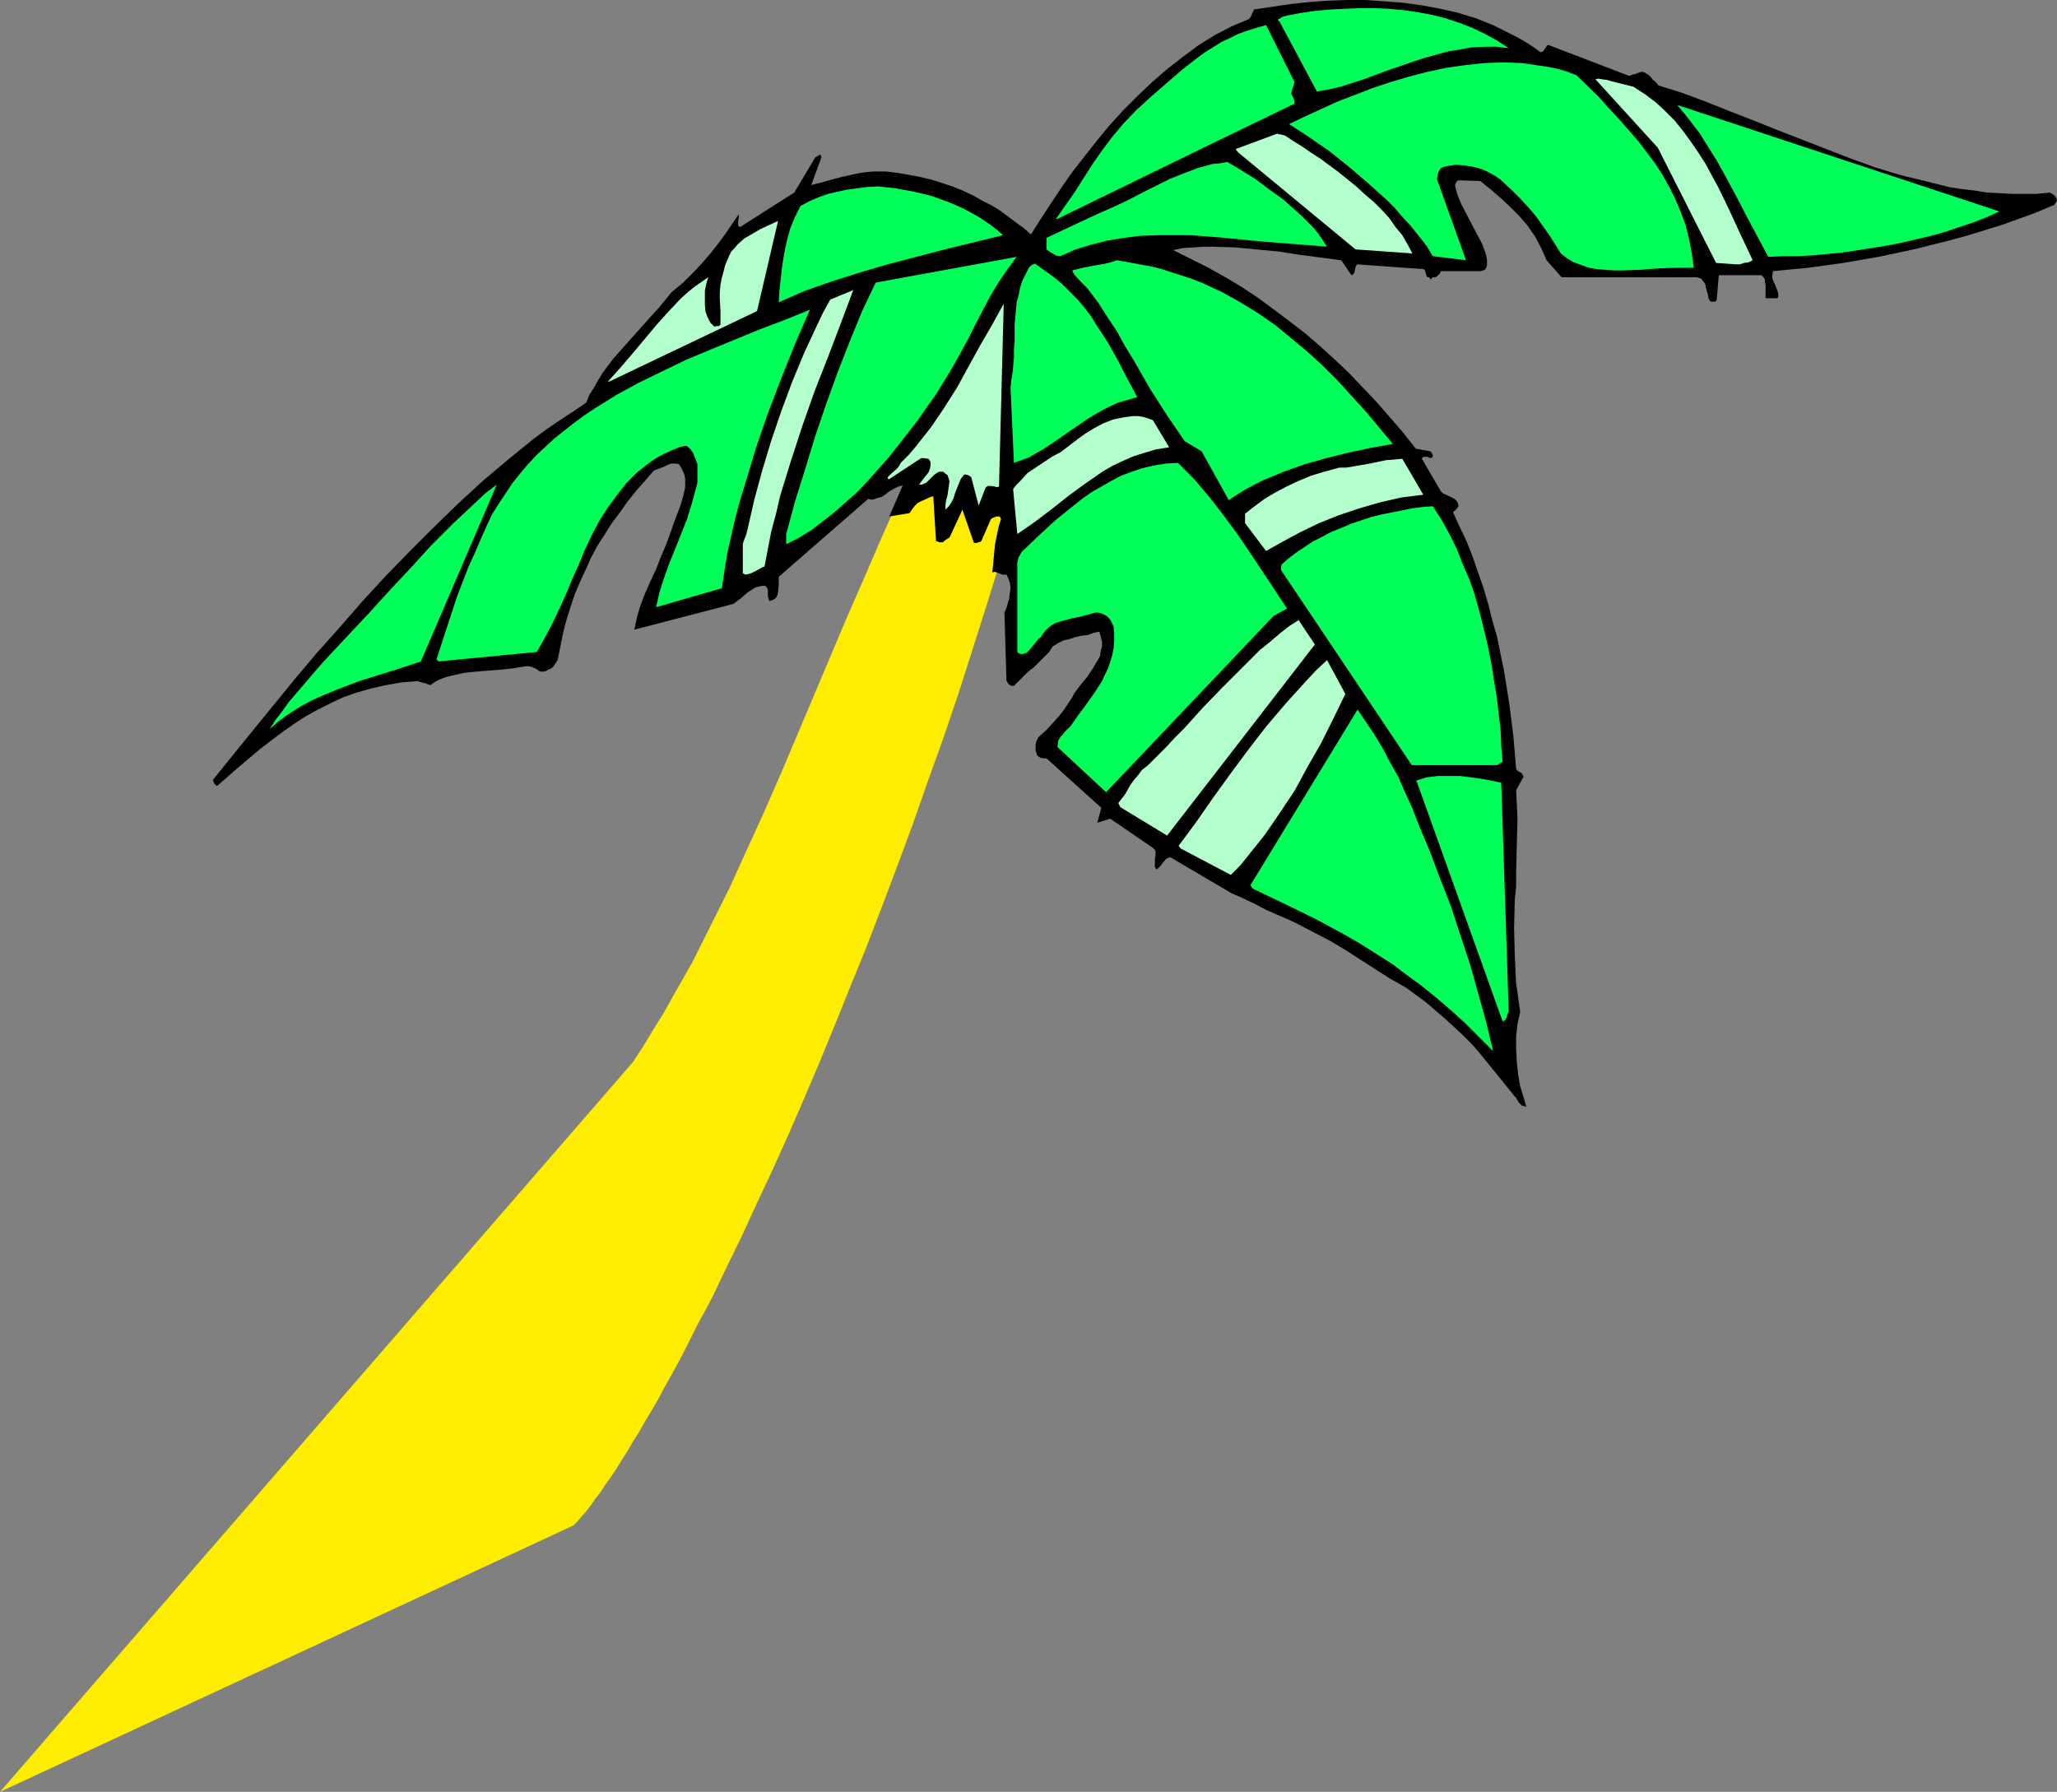
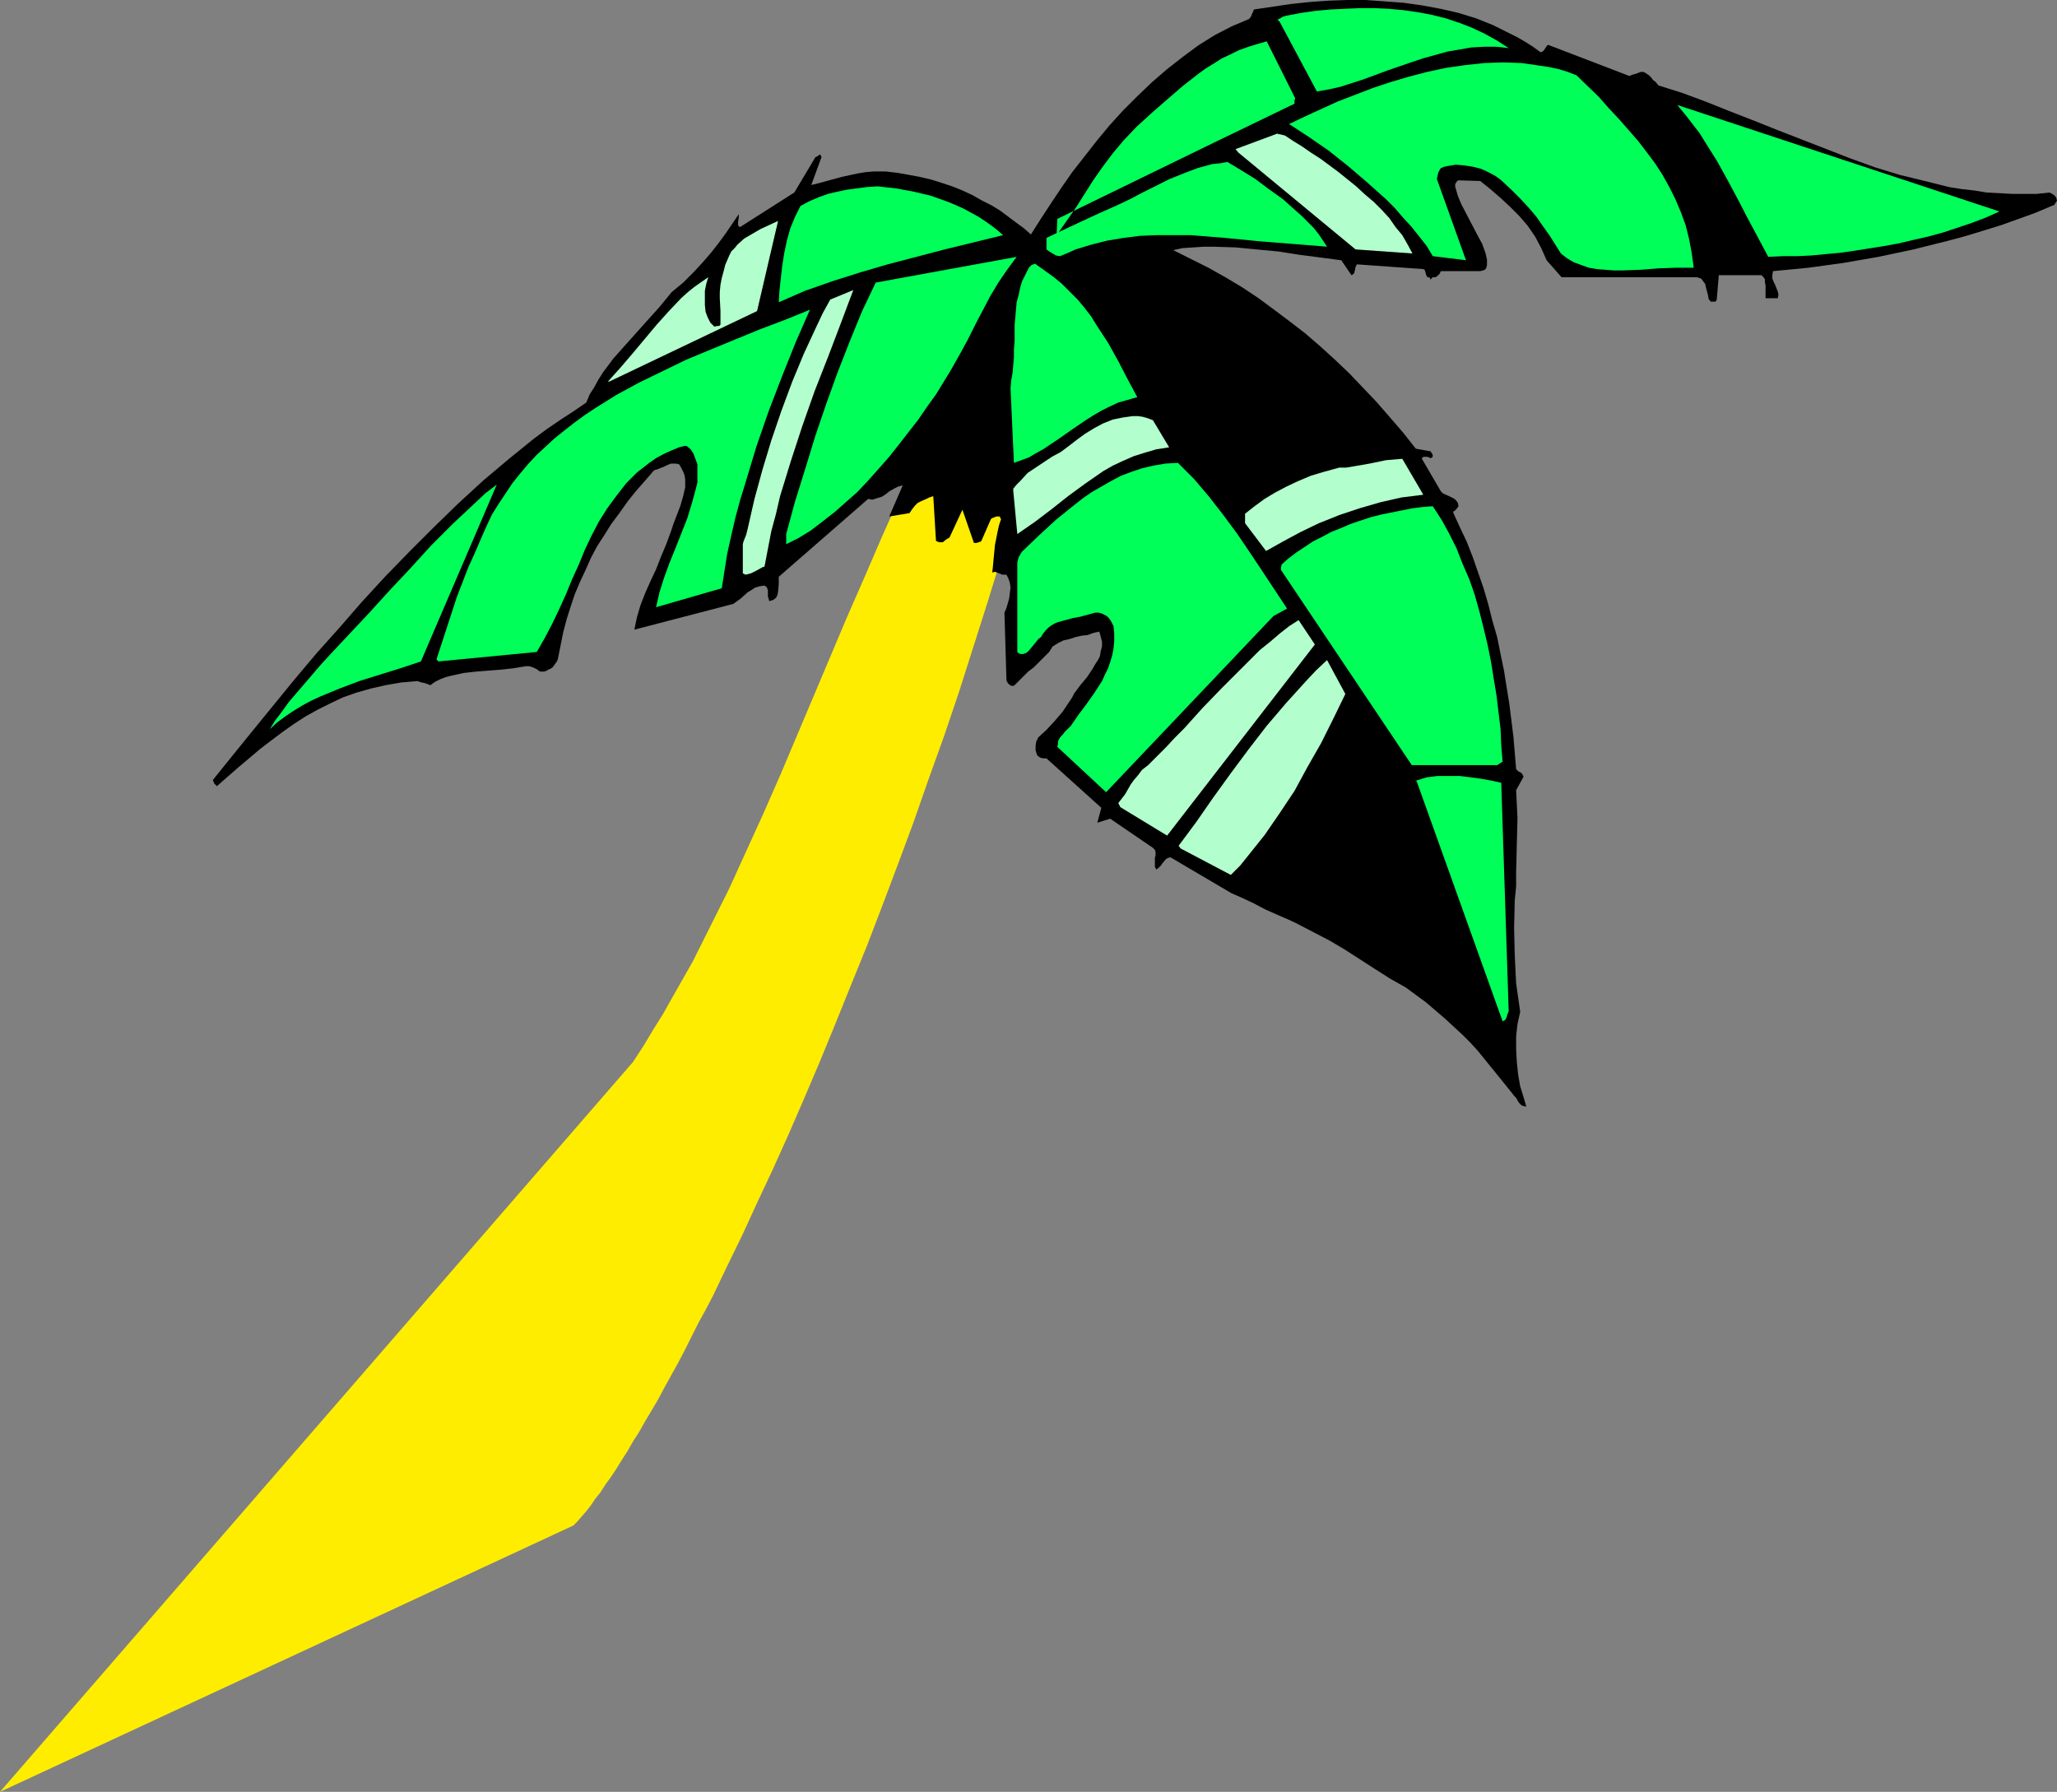
<svg xmlns="http://www.w3.org/2000/svg" xmlns:ns1="http://sodipodi.sourceforge.net/DTD/sodipodi-0.dtd" xmlns:ns2="http://www.inkscape.org/namespaces/inkscape" version="1.0" width="129.766mm" height="113.043mm" id="svg26" ns1:docname="Palm Tree 34.wmf">
  <rect width="100%" height="100%" fill="#808080" stroke="none" />
  <ns1:namedview id="namedview26" pagecolor="#ffffff" bordercolor="#000000" borderopacity="0.25" ns2:showpageshadow="2" ns2:pageopacity="0.0" ns2:pagecheckerboard="0" ns2:deskcolor="#d1d1d1" ns2:document-units="mm" />
  <defs id="defs1">
    <pattern id="WMFhbasepattern" patternUnits="userSpaceOnUse" width="6" height="6" x="0" y="0" />
  </defs>
  <path style="fill:#ffed00;fill-opacity:1;fill-rule:evenodd;stroke:none" d="m 0,427.248 150.934,-174.034 2.424,-3.717 2.424,-4.04 2.424,-3.878 2.262,-4.04 4.686,-8.241 4.363,-8.726 4.363,-8.726 4.04,-8.888 4.202,-9.211 4.04,-9.211 7.918,-18.745 7.918,-18.745 4.04,-9.211 4.04,-9.372 4.04,-9.049 4.202,-9.049 23.594,11.473 -3.07,10.827 -3.394,10.988 -3.394,10.665 -3.394,10.665 -3.555,10.503 -3.717,10.342 -3.555,10.18 -3.717,10.019 -3.717,9.857 -3.717,9.695 -3.878,9.534 -3.717,9.211 -3.717,9.049 -3.717,8.726 -3.717,8.564 -3.717,8.241 -3.717,7.918 -3.555,7.756 -3.555,7.272 -3.394,7.11 -1.778,3.393 -1.778,3.232 -1.616,3.232 -1.616,3.232 -1.616,3.07 -1.616,2.909 -1.616,2.909 -1.454,2.747 -1.616,2.747 -1.454,2.424 -1.454,2.585 -1.454,2.262 -1.293,2.262 -1.454,2.262 -1.293,2.101 -1.293,1.939 -1.293,1.778 -1.131,1.778 -1.293,1.616 -0.97,1.454 -1.131,1.454 -1.131,1.293 -0.97,1.131 -0.97,0.97 z" id="path1" />
  <path style="fill:#000000;fill-opacity:1;fill-rule:evenodd;stroke:none" d="m 236.582,136.545 0.323,-0.162 h 0.485 l 0.808,0.323 0.808,0.323 h 0.485 0.485 l 0.485,0.97 0.323,0.97 0.162,1.131 -0.162,1.293 -0.162,1.293 -0.323,1.131 -0.323,1.131 -0.485,1.131 0.485,16.159 0.323,0.646 0.323,0.323 0.485,0.323 h 0.646 l 0.97,-0.97 1.131,-1.131 1.293,-1.293 1.293,-0.97 2.586,-2.585 1.131,-1.131 0.808,-1.293 1.293,-0.808 1.293,-0.646 1.454,-0.323 1.454,-0.485 1.454,-0.323 1.454,-0.162 1.293,-0.485 1.454,-0.323 0.323,1.131 0.323,1.293 v 1.131 l -0.323,1.131 -0.162,1.131 -0.485,0.97 -0.646,0.97 -0.646,1.131 -1.293,1.939 -1.616,1.939 -1.454,1.939 -0.485,0.97 -0.646,0.97 -1.616,2.424 -1.939,2.262 -1.939,2.101 -1.939,1.778 -0.485,0.97 -0.162,0.97 v 1.131 l 0.323,1.131 0.323,0.323 0.485,0.323 0.646,0.162 h 0.808 l 13.09,11.796 -0.97,3.555 3.07,-0.97 10.181,6.948 0.485,0.485 0.162,0.485 v 0.808 l -0.162,0.646 v 1.454 0.646 l 0.323,0.646 0.485,-0.323 0.323,-0.323 0.323,-0.323 0.323,-0.485 0.808,-0.97 0.485,-0.323 0.646,-0.162 14.544,8.564 2.586,1.131 2.747,1.293 2.747,1.454 2.909,1.293 2.262,0.97 2.101,0.97 4.04,2.101 4.04,2.101 3.555,2.101 7.272,4.686 3.555,2.262 3.717,2.101 2.424,1.778 2.424,1.778 2.262,1.939 2.262,1.939 2.101,1.939 2.101,1.939 1.778,1.778 1.778,1.939 2.101,2.585 2.101,2.585 4.04,5.009 0.485,0.646 0.485,0.485 0.646,1.131 0.323,0.323 0.323,0.323 0.485,0.162 0.646,0.162 -0.646,-2.262 -0.808,-2.585 -0.485,-2.747 -0.323,-3.07 -0.162,-3.07 v -3.07 l 0.323,-2.909 0.323,-1.454 0.323,-1.454 -0.485,-3.393 -0.485,-3.393 -0.162,-3.232 -0.162,-3.393 -0.162,-6.625 0.162,-6.625 0.323,-3.232 v -3.393 l 0.162,-6.464 0.162,-6.464 -0.162,-3.393 -0.162,-3.232 1.778,-3.232 -0.323,-0.646 -0.323,-0.323 -0.646,-0.323 -0.485,-0.485 -0.323,-3.878 -0.323,-3.878 -0.97,-7.756 -1.293,-8.08 -0.808,-3.878 -0.808,-4.04 -1.131,-3.878 -0.97,-3.878 -1.131,-3.878 -1.293,-3.717 -1.293,-3.717 -1.454,-3.717 -1.616,-3.393 -1.616,-3.555 0.162,-0.323 h 0.162 l 0.162,-0.162 0.323,-0.323 0.485,-0.646 -0.162,-0.808 -0.323,-0.485 -0.485,-0.485 -0.646,-0.323 -0.646,-0.323 -1.454,-0.646 -0.485,-0.485 -4.525,-7.756 v -0.162 l 0.162,-0.162 0.323,-0.162 h 0.323 0.485 l 0.808,0.323 0.323,-0.162 0.162,-0.323 v -0.323 l -0.162,-0.162 v 0 -0.162 l -0.162,-0.162 -0.162,-0.323 -3.555,-0.646 -3.07,-3.878 -3.07,-3.555 -3.232,-3.717 -3.232,-3.393 -3.232,-3.393 -3.394,-3.232 -3.555,-3.232 -3.555,-3.07 -3.555,-2.747 -3.878,-2.909 -3.717,-2.747 -3.878,-2.585 -4.04,-2.424 -4.04,-2.262 -4.202,-2.101 -4.202,-2.101 2.262,-0.485 2.586,-0.162 2.424,-0.162 h 2.424 l 5.171,0.162 5.01,0.485 5.171,0.485 5.171,0.808 5.01,0.646 4.848,0.646 2.424,3.555 0.323,-0.162 0.323,-0.323 0.162,-0.646 0.162,-0.808 0.162,-0.323 0.162,-0.323 15.837,1.131 0.323,0.162 0.162,0.485 0.162,0.646 0.323,0.646 h 0.323 l 0.323,0.162 v 0.162 0.162 h 0.162 l 0.162,-0.162 0.323,-0.323 h 0.646 l 0.485,-0.323 0.485,-0.485 0.323,-0.646 h 9.373 l 0.646,-0.162 0.485,-0.162 0.323,-0.485 0.162,-0.646 v -0.646 -0.646 l -0.323,-1.454 -0.808,-2.262 -1.131,-2.101 -1.939,-3.717 -1.939,-3.717 -0.808,-1.939 -0.646,-2.262 v -0.485 l 0.162,-0.323 0.323,-0.485 0.323,-0.162 5.171,0.162 2.424,1.939 2.424,2.101 2.262,2.101 2.262,2.262 1.939,2.262 1.778,2.585 1.454,2.747 1.293,2.909 3.555,4.04 h 32.32 l 0.485,0.162 0.485,0.162 0.485,0.646 0.485,0.646 0.162,0.808 0.485,1.778 0.162,0.97 0.485,0.646 h 0.646 0.485 l 0.162,-0.162 0.162,-0.323 0.485,-5.817 h 10.181 l 0.485,0.485 0.323,0.485 v 0.646 l 0.162,0.808 v 1.616 1.454 h 2.909 l 0.162,-0.808 -0.162,-0.808 -0.646,-1.616 -0.323,-0.646 -0.323,-0.808 v -0.808 l 0.162,-0.97 8.403,-0.808 8.242,-1.131 8.403,-1.454 8.403,-1.778 8.403,-2.101 4.202,-1.131 4.202,-1.293 4.202,-1.293 4.04,-1.454 4.04,-1.454 4.202,-1.778 h 0.162 l 0.162,-0.162 0.323,-0.485 0.323,-0.485 -0.162,-0.646 -0.323,-0.485 -0.646,-0.485 -0.646,-0.323 -3.07,0.323 h -2.909 -2.909 l -3.07,-0.162 -3.07,-0.162 -2.909,-0.485 -2.909,-0.323 -3.07,-0.485 -5.818,-1.454 -5.979,-1.454 -5.818,-1.778 -5.818,-2.101 -5.818,-2.262 -5.818,-2.262 -5.818,-2.262 -5.656,-2.262 -5.818,-2.262 -5.656,-2.262 -5.656,-2.101 -5.656,-1.778 -0.646,-0.808 -0.646,-0.485 -0.485,-0.646 -0.485,-0.485 -0.485,-0.323 -0.485,-0.323 -0.485,-0.162 h -0.485 l -1.293,0.485 -0.646,0.162 -0.808,0.323 -19.392,-7.433 -0.323,0.323 -0.323,0.485 -0.323,0.485 -0.323,0.323 -0.485,0.162 -1.778,-1.293 -1.778,-1.131 -1.939,-1.131 -1.939,-0.97 -3.878,-1.939 -4.04,-1.616 -4.202,-1.293 -4.202,-0.97 -4.363,-0.808 -4.525,-0.646 -4.363,-0.323 L 325.624,0 h -4.363 l -4.525,0.162 -4.525,0.323 -4.525,0.485 -4.363,0.646 -4.363,0.646 -0.162,0.485 -0.323,0.646 -0.162,0.485 -0.485,0.646 -4.202,1.778 -4.04,2.101 -3.878,2.424 -3.717,2.747 -3.717,2.909 -3.555,3.07 -3.555,3.393 -3.394,3.393 -3.232,3.555 -3.07,3.717 -2.909,3.717 -2.909,3.717 -2.586,3.717 -2.586,3.878 -2.424,3.717 -2.262,3.555 -1.616,-1.454 -1.778,-1.293 -1.939,-1.454 -1.939,-1.454 -2.101,-1.293 -2.262,-1.131 -2.262,-1.293 -2.424,-1.131 -2.424,-0.97 -2.424,-0.808 -2.586,-0.808 -2.747,-0.646 -2.586,-0.485 -2.747,-0.485 -2.747,-0.323 h -2.909 l -1.939,0.162 -1.939,0.323 -3.717,0.808 -3.555,0.97 -1.778,0.485 -1.939,0.485 2.424,-6.625 v -0.162 l -0.162,-0.162 v -0.162 l -0.162,-0.162 -0.323,0.162 -0.162,0.162 -0.323,0.162 -0.323,0.162 -5.01,8.403 -12.928,8.241 -0.323,-0.162 -0.162,-0.323 v -0.323 -0.485 l 0.162,-0.97 v -0.808 l -3.07,4.525 -1.778,2.424 -1.778,2.262 -2.101,2.424 -2.101,2.262 -2.424,2.424 -2.747,2.262 -2.909,3.555 -2.909,3.232 -2.747,3.07 -2.747,3.07 -2.586,2.909 -2.424,3.232 -1.131,1.778 -0.97,1.778 -1.131,1.778 -0.808,1.939 -3.07,2.101 -3.232,2.101 -3.07,2.101 -3.07,2.262 -5.979,4.848 -6.141,5.171 -5.979,5.494 -5.818,5.656 -5.818,5.817 -5.656,5.817 -5.656,6.14 -5.333,6.14 -5.494,6.14 -5.171,6.14 -5.01,6.14 -5.01,6.14 -4.848,5.979 -4.686,5.817 0.162,0.323 0.162,0.485 0.323,0.323 0.323,0.323 2.586,-2.262 2.586,-2.262 5.171,-4.363 2.747,-2.101 2.586,-1.939 2.747,-1.939 2.747,-1.778 2.909,-1.616 2.909,-1.454 3.07,-1.454 3.232,-1.131 3.394,-0.97 3.555,-0.808 3.717,-0.646 3.878,-0.323 0.97,0.323 0.808,0.162 1.293,0.485 1.131,-0.808 1.293,-0.646 1.293,-0.485 1.293,-0.323 2.909,-0.646 2.909,-0.323 6.141,-0.485 2.909,-0.323 2.909,-0.485 h 0.808 l 0.485,0.162 0.485,0.162 0.646,0.323 0.323,0.162 0.323,0.323 0.485,0.162 h 0.646 l 0.646,-0.162 0.485,-0.323 0.485,-0.162 0.646,-0.485 0.323,-0.485 0.485,-0.646 0.323,-0.646 0.646,-3.232 0.646,-3.232 0.808,-3.07 0.97,-3.07 0.97,-2.909 1.293,-3.07 1.293,-2.747 1.293,-2.909 1.454,-2.747 1.778,-2.747 1.616,-2.585 1.939,-2.585 1.939,-2.747 1.939,-2.424 2.262,-2.585 2.101,-2.424 0.97,-0.323 0.808,-0.323 0.808,-0.323 0.646,-0.323 0.808,-0.323 h 0.646 0.485 l 0.808,0.162 0.485,0.808 0.485,0.97 0.323,0.808 0.162,0.97 v 0.97 0.97 l -0.485,2.101 -0.646,2.262 -0.808,2.101 -0.808,2.101 -0.646,1.939 -1.131,3.07 -1.293,3.07 -1.131,2.909 -1.293,2.747 -1.293,2.909 -1.131,2.909 -0.808,2.747 -0.323,1.454 -0.323,1.616 23.594,-6.14 1.778,-1.293 1.616,-1.454 0.808,-0.485 0.97,-0.646 1.131,-0.323 1.131,-0.162 0.485,0.323 0.162,0.323 0.162,0.485 v 0.485 0.97 l 0.162,0.485 0.162,0.646 0.485,-0.162 0.485,-0.162 0.646,-0.485 0.323,-0.646 0.162,-0.808 0.162,-1.778 v -1.778 l 21.331,-18.583 0.646,0.162 h 0.485 l 0.97,-0.323 1.131,-0.323 0.97,-0.646 0.808,-0.646 1.131,-0.646 0.97,-0.485 1.131,-0.323 -3.232,7.433 4.848,-0.808 0.646,-0.97 0.646,-0.808 0.646,-0.646 0.646,-0.323 1.454,-0.646 0.646,-0.323 0.97,-0.323 0.646,10.665 0.323,0.162 0.485,0.162 h 0.485 0.323 l 0.808,-0.646 0.808,-0.485 3.07,-6.625 2.747,7.918 h 0.646 l 0.485,-0.162 0.485,-0.162 0.162,-0.162 2.262,-5.171 0.162,-0.162 0.323,-0.162 0.808,-0.323 h 0.485 0.323 l 0.162,0.323 0.162,0.323 -0.485,1.454 -0.323,1.454 -0.323,1.616 -0.323,1.616 -0.323,3.393 -0.162,1.778 z" id="path2" />
-   <path style="fill:#00ff59;fill-opacity:1;fill-rule:evenodd;stroke:none" d="m 298.636,211.846 7.757,3.717 7.595,3.717 7.434,4.04 3.555,2.101 3.555,2.262 3.555,2.262 3.394,2.585 3.555,2.585 3.394,2.747 3.394,2.909 3.394,3.07 3.394,3.393 3.394,3.393 -1.616,-6.787 -1.939,-6.948 -1.939,-6.948 -2.262,-6.787 -2.262,-6.948 -2.586,-6.625 -2.424,-6.464 -2.586,-6.14 -1.616,-4.201 -1.778,-3.878 -1.616,-3.717 -1.939,-3.393 -1.778,-3.393 -1.939,-3.232 -4.04,-5.979 -25.533,41.852 z" id="path3" />
  <path style="fill:#00ff59;fill-opacity:1;fill-rule:evenodd;stroke:none" d="m 104.07,157.228 0.485,0.485 23.432,-2.262 1.939,-3.393 1.778,-3.393 1.616,-3.393 1.616,-3.555 1.454,-3.555 1.616,-3.555 1.454,-3.555 1.616,-3.393 1.778,-3.393 1.939,-3.07 2.262,-3.07 2.262,-2.909 1.293,-1.293 1.293,-1.293 1.454,-1.131 1.454,-1.131 1.616,-1.131 1.778,-0.97 1.778,-0.808 1.939,-0.808 0.646,-0.162 0.646,-0.162 h 0.323 0.162 l 0.97,0.808 0.646,0.97 0.485,1.293 0.485,1.293 v 1.454 1.454 1.454 l -0.323,1.293 -0.97,3.555 -1.131,3.717 -2.747,6.948 -1.454,3.555 -1.293,3.555 -1.131,3.555 -0.808,3.555 15.675,-4.525 0.646,-4.201 0.646,-4.04 0.97,-4.363 0.97,-4.201 1.131,-4.201 1.293,-4.201 2.586,-8.564 2.909,-8.403 3.232,-8.403 3.232,-8.08 3.394,-7.756 -5.979,2.424 -5.979,2.262 -11.797,4.848 -5.818,2.424 -5.656,2.747 -5.656,2.747 -5.333,2.909 -5.171,3.232 -2.424,1.616 -2.424,1.778 -2.262,1.778 -2.424,1.939 -2.101,1.939 -2.101,1.939 -2.101,2.262 -1.778,2.101 -1.939,2.424 -1.616,2.424 -1.616,2.424 -1.616,2.585 -1.293,2.747 -1.293,2.909 -1.454,3.393 -1.616,3.555 -2.747,7.11 -2.424,7.433 z" id="path4" />
  <path style="fill:#b2ffcd;fill-opacity:1;fill-rule:evenodd;stroke:none" d="m 177.113,129.758 v 6.948 l 0.646,0.323 0.646,-0.162 0.646,-0.162 0.646,-0.323 0.646,-0.323 1.454,-0.808 0.485,-0.162 0.808,-4.201 0.808,-4.201 1.131,-4.201 0.97,-4.201 2.586,-8.403 2.747,-8.403 2.909,-8.241 3.232,-8.241 3.07,-8.08 2.909,-7.756 -5.494,2.262 -1.778,3.232 -1.454,3.07 -3.07,6.625 -2.747,6.625 -2.586,6.948 -2.424,7.11 -2.101,6.948 -1.939,7.11 -1.616,7.11 -0.162,0.646 -0.162,0.646 -0.323,0.808 -0.323,0.808 z" id="path5" />
  <path style="fill:#00ff59;fill-opacity:1;fill-rule:evenodd;stroke:none" d="m 185.678,72.07 6.302,-2.747 6.464,-2.262 6.626,-2.101 6.626,-1.939 6.787,-1.778 6.787,-1.778 13.898,-3.393 -1.293,-1.131 -1.454,-1.131 -1.616,-1.131 -1.454,-0.97 -1.778,-0.97 -1.778,-0.97 -1.778,-0.808 -1.939,-0.808 -4.04,-1.454 -4.04,-0.97 -4.363,-0.808 -4.363,-0.485 -2.586,0.162 -2.424,0.323 -2.424,0.323 -2.262,0.485 -2.101,0.485 -2.262,0.808 -2.262,0.97 -2.101,1.131 -1.293,2.585 -1.131,2.747 -0.808,2.909 -0.646,3.07 -0.485,3.07 -0.323,2.909 -0.323,2.909 z" id="path6" />
  <path style="fill:#00ff59;fill-opacity:1;fill-rule:evenodd;stroke:none" d="m 187.456,127.334 v 2.424 l 2.909,-1.454 2.909,-1.778 2.747,-2.101 2.909,-2.262 2.747,-2.424 2.747,-2.424 2.586,-2.747 2.586,-2.909 2.424,-2.747 2.424,-3.07 2.262,-2.909 2.262,-2.909 2.101,-3.07 2.101,-2.909 1.778,-2.909 1.778,-2.909 2.101,-3.717 1.939,-3.555 1.778,-3.555 1.778,-3.393 1.778,-3.393 1.939,-3.232 2.101,-3.07 2.262,-3.07 v 0 l -33.613,6.14 -1.616,3.393 -1.616,3.393 -2.909,7.11 -2.909,7.433 -2.747,7.595 -2.586,7.595 -2.424,7.918 -2.424,7.756 z" id="path7" />
-   <path style="fill:#b2ffcd;fill-opacity:1;fill-rule:evenodd;stroke:none" d="m 212.019,114.245 7.595,-5.009 h 0.323 0.323 l 1.131,0.162 0.323,0.485 0.162,0.323 v 0.808 l -0.162,0.808 -0.323,0.808 -1.293,1.616 -0.485,0.646 -0.485,0.646 h 0.646 l 0.485,-0.162 0.646,-0.323 1.131,-1.131 0.646,-0.646 0.646,-0.485 0.646,-0.323 h 0.808 l 0.323,0.162 0.323,0.323 0.485,0.323 0.162,0.485 0.323,0.97 -0.162,1.131 -0.162,1.131 -0.162,1.131 -0.323,1.131 -0.162,1.131 v 1.131 l 0.808,-0.808 0.646,-0.97 0.485,-0.97 0.323,-1.131 0.97,-2.424 0.485,-1.131 0.808,-0.97 0.808,0.162 0.323,0.162 0.485,0.323 1.778,6.787 1.616,-4.201 0.323,-0.323 0.323,-0.162 h 0.323 0.323 l 0.97,0.162 0.485,0.162 0.485,-0.162 1.131,-43.63 -2.747,5.009 -2.909,5.009 -5.494,10.019 -3.07,4.848 -3.07,4.525 -1.778,2.262 -1.778,2.262 -1.778,2.101 -1.939,1.939 -0.323,0.646 -0.485,0.646 -1.293,1.131 -0.485,0.485 -0.485,0.485 v 0.162 0.162 l 0.162,0.162 z" id="path8" />
  <path style="fill:#00ff59;fill-opacity:1;fill-rule:evenodd;stroke:none" d="m 240.945,92.592 0.808,17.775 1.778,-0.646 1.778,-0.646 1.616,-0.97 1.778,-0.97 3.394,-2.262 3.232,-2.262 3.555,-2.424 1.778,-1.131 1.939,-1.131 1.939,-0.97 2.101,-0.97 2.262,-0.646 2.262,-0.646 -2.262,-4.201 -2.262,-4.363 -2.424,-4.363 -2.747,-4.201 -1.293,-2.101 -1.616,-2.101 -1.616,-1.939 -1.778,-1.778 -1.939,-1.939 -1.939,-1.616 -2.262,-1.616 -2.262,-1.616 -0.323,0.162 -0.485,0.162 -0.646,0.646 -0.808,1.616 -0.808,1.616 -0.485,1.616 -0.323,1.616 -0.485,1.778 -0.162,1.778 -0.323,3.717 v 3.717 l -0.162,1.939 v 1.939 l -0.323,3.717 -0.323,1.778 z" id="path9" />
  <path style="fill:#b2ffcd;fill-opacity:1;fill-rule:evenodd;stroke:none" d="m 241.592,116.992 0.97,10.342 2.101,-1.454 2.101,-1.454 4.04,-3.07 3.878,-3.07 4.202,-3.07 2.101,-1.454 2.101,-1.454 2.262,-1.293 2.424,-1.131 2.586,-1.131 2.586,-0.808 2.747,-0.808 3.07,-0.485 -3.878,-6.464 -1.293,-0.485 -1.131,-0.323 -1.131,-0.162 h -1.293 l -1.131,0.162 -1.131,0.162 -2.424,0.485 -2.424,0.97 -2.101,1.131 -2.101,1.293 -1.778,1.293 -2.101,1.616 -1.939,1.454 -2.101,1.131 -0.97,0.646 -0.97,0.646 -1.939,1.293 -1.939,1.293 -1.616,1.778 -0.97,0.97 -0.808,0.97 z" id="path10" />
  <path style="fill:#00ff59;fill-opacity:1;fill-rule:evenodd;stroke:none" d="m 242.561,134.121 v 21.33 l 0.323,0.323 0.485,0.162 h 0.323 0.323 l 0.808,-0.323 0.646,-0.646 1.454,-1.778 0.646,-0.808 0.646,-0.485 0.485,-0.808 0.646,-0.808 0.646,-0.646 0.646,-0.485 0.808,-0.485 0.808,-0.323 1.778,-0.485 1.778,-0.485 1.778,-0.323 1.778,-0.485 1.778,-0.485 h 0.808 l 0.646,0.162 0.646,0.323 0.646,0.323 0.485,0.485 0.485,0.646 0.323,0.646 0.323,0.646 0.162,1.778 v 1.778 l -0.162,1.778 -0.323,1.616 -0.485,1.616 -0.485,1.454 -0.808,1.616 -0.646,1.454 -1.778,2.747 -1.939,2.747 -1.939,2.585 -1.778,2.585 -0.808,0.808 -0.646,0.646 -0.485,0.646 -0.485,0.485 -0.323,0.485 -0.323,0.646 v 0.646 l -0.162,0.646 11.635,10.827 39.915,-42.014 3.232,-1.778 -5.979,-9.049 -2.909,-4.363 -3.07,-4.525 -3.232,-4.363 -3.394,-4.363 -3.555,-4.201 -3.878,-3.878 -2.909,0.162 -2.909,0.485 -2.747,0.646 -2.424,0.808 -2.586,0.97 -2.424,1.293 -2.262,1.293 -2.262,1.293 -2.101,1.454 -2.262,1.778 -4.202,3.393 -4.04,3.717 -4.04,3.878 -0.323,0.485 -0.162,0.323 -0.323,0.485 -0.162,0.646 z" id="path11" />
  <path style="fill:#00ff59;fill-opacity:1;fill-rule:evenodd;stroke:none" d="m 249.51,57.85 v 0.808 0.808 l 0.646,0.485 0.808,0.485 0.808,0.485 0.97,0.162 1.939,-0.808 1.778,-0.808 3.717,-1.131 3.878,-0.97 3.878,-0.646 3.878,-0.485 4.04,-0.162 h 4.04 4.04 l 4.04,0.323 4.04,0.323 8.242,0.808 8.08,0.646 4.04,0.323 4.04,0.323 -0.97,-1.454 -0.97,-1.454 -1.293,-1.616 -1.293,-1.293 -1.454,-1.454 -1.454,-1.293 -3.07,-2.747 -3.394,-2.424 -3.232,-2.424 -3.394,-2.101 -3.232,-1.939 -1.778,0.323 -1.778,0.162 -1.778,0.485 -1.778,0.485 -3.394,1.293 -3.232,1.293 -3.232,1.616 -3.232,1.616 -3.07,1.616 -3.07,1.454 -4.363,1.939 -2.101,0.97 -2.101,0.97 -8.242,3.878 v 0.485 0.323 z" id="path12" />
-   <path style="fill:#00ff59;fill-opacity:1;fill-rule:evenodd;stroke:none" d="m 252.096,52.194 37.168,-18.098 19.392,-9.372 v -0.485 l -0.162,-0.646 -0.323,-0.646 -0.323,-0.646 0.323,-1.293 0.323,-0.646 v -0.323 l 0.162,-0.485 -6.787,-13.574 -2.262,0.646 -2.101,0.646 -2.262,0.808 -1.939,0.97 -2.101,0.97 -1.778,1.131 -2.101,1.293 -1.778,1.293 -3.717,2.909 -3.555,3.07 -3.717,3.232 -3.717,3.393 -3.07,3.232 -2.586,3.07 -2.424,3.232 -2.262,3.232 -4.202,6.625 -2.262,3.232 -2.262,3.232 z" id="path13" />
-   <path style="fill:#00ff59;fill-opacity:1;fill-rule:evenodd;stroke:none" d="m 256.136,65.444 1.454,1.616 1.616,1.616 2.586,3.393 2.262,3.555 2.262,3.393 1.939,3.555 2.101,3.393 3.878,6.787 4.04,6.302 4.202,6.14 4.04,2.424 6.464,11.635 1.939,-1.293 2.101,-1.293 2.101,-1.131 2.262,-1.131 2.424,-0.97 2.262,-0.97 5.01,-1.778 5.171,-1.454 5.171,-1.293 5.333,-1.131 5.333,-0.97 -3.232,-3.878 -3.232,-3.878 -3.394,-3.717 -3.394,-3.717 -3.555,-3.555 -3.555,-3.232 -3.878,-3.232 -3.717,-3.07 -4.202,-2.909 -4.202,-2.585 -4.363,-2.424 -4.525,-2.101 -2.424,-0.97 -2.424,-0.808 -2.586,-0.808 -2.424,-0.808 -2.586,-0.646 -2.747,-0.485 -2.586,-0.485 -2.747,-0.485 -1.454,0.485 -1.293,0.323 -2.747,0.485 -2.586,0.485 -1.293,0.323 -1.293,0.323 z" id="path14" />
+   <path style="fill:#00ff59;fill-opacity:1;fill-rule:evenodd;stroke:none" d="m 252.096,52.194 37.168,-18.098 19.392,-9.372 v -0.485 v -0.323 l 0.162,-0.485 -6.787,-13.574 -2.262,0.646 -2.101,0.646 -2.262,0.808 -1.939,0.97 -2.101,0.97 -1.778,1.131 -2.101,1.293 -1.778,1.293 -3.717,2.909 -3.555,3.07 -3.717,3.232 -3.717,3.393 -3.07,3.232 -2.586,3.07 -2.424,3.232 -2.262,3.232 -4.202,6.625 -2.262,3.232 -2.262,3.232 z" id="path13" />
  <path style="fill:#b2ffcd;fill-opacity:1;fill-rule:evenodd;stroke:none" d="m 267.125,192.455 11.15,6.787 35.229,-45.569 -3.878,-5.817 -2.262,1.454 -2.262,1.778 -2.262,1.939 -2.424,1.939 -2.262,2.262 -2.262,2.262 -4.686,4.686 -4.525,4.686 -4.363,4.848 -2.262,2.262 -2.101,2.262 -2.101,2.101 -2.101,2.101 -1.454,1.131 -0.97,1.293 -0.97,1.131 -0.808,1.131 -0.646,1.131 -0.646,1.131 -1.616,2.101 z" id="path15" />
  <path style="fill:#b2ffcd;fill-opacity:1;fill-rule:evenodd;stroke:none" d="m 281.507,202.312 11.958,6.302 2.262,-2.262 1.939,-2.424 1.939,-2.424 1.939,-2.424 3.555,-5.171 3.555,-5.333 3.07,-5.656 3.232,-5.656 2.909,-5.817 2.909,-5.979 -4.363,-8.08 -2.586,2.424 -2.424,2.585 -4.686,5.171 -4.686,5.494 -4.363,5.656 -4.202,5.656 -4.202,5.817 -4.04,5.817 -4.202,5.656 z" id="path16" />
  <path style="fill:#b2ffcd;fill-opacity:1;fill-rule:evenodd;stroke:none" d="m 295.243,36.358 27.957,23.108 13.574,0.97 -1.131,-2.101 -1.293,-2.262 -1.616,-1.939 -1.454,-2.101 -1.778,-1.939 -1.939,-1.939 -2.101,-1.778 -2.101,-1.939 -4.202,-3.393 -4.363,-3.232 -2.262,-1.454 -2.101,-1.454 -2.101,-1.293 -1.939,-1.293 -1.293,-0.323 h -0.323 l -0.162,-0.162 -10.019,3.717 z" id="path17" />
  <path style="fill:#b2ffcd;fill-opacity:1;fill-rule:evenodd;stroke:none" d="m 296.859,122.971 v 1.778 l 5.01,6.625 4.04,-2.262 4.202,-2.262 4.363,-2.101 4.848,-1.939 4.848,-1.616 5.01,-1.454 5.01,-1.131 2.586,-0.323 2.586,-0.323 -5.01,-8.564 -1.939,0.162 -1.939,0.162 -3.878,0.808 -3.717,0.646 -1.939,0.323 h -1.616 l -3.555,0.97 -3.232,0.97 -3.07,1.293 -2.747,1.293 -2.747,1.454 -2.424,1.454 -2.424,1.778 -2.262,1.778 z" id="path18" />
  <path style="fill:#00ff59;fill-opacity:1;fill-rule:evenodd;stroke:none" d="m 305.1,5.171 8.888,16.644 2.747,-0.485 2.909,-0.646 5.494,-1.778 5.656,-2.101 5.656,-1.939 2.909,-0.97 2.909,-0.808 2.909,-0.808 2.909,-0.485 2.747,-0.485 3.07,-0.162 h 2.909 l 2.909,0.323 -2.747,-1.778 -2.909,-1.616 -3.07,-1.454 -2.909,-1.131 -3.394,-1.131 -3.232,-0.808 -3.394,-0.646 -3.394,-0.485 -3.555,-0.323 -3.394,-0.162 h -3.555 l -3.555,0.162 -3.394,0.162 -3.555,0.323 -3.394,0.485 -3.394,0.646 -0.646,0.162 -0.485,0.162 -0.485,0.323 -0.646,0.323 z" id="path19" />
  <path style="fill:#00ff59;fill-opacity:1;fill-rule:evenodd;stroke:none" d="m 305.424,135.898 31.189,46.538 H 356.974 l 0.323,-0.162 0.162,-0.162 v 0 l 0.808,-0.485 -0.323,-3.878 -0.162,-3.878 -0.485,-4.04 -0.485,-4.04 -0.646,-3.878 -0.646,-4.04 -0.808,-4.04 -0.97,-4.04 -0.97,-3.878 -1.131,-4.04 -1.293,-3.717 -1.616,-3.717 -1.454,-3.717 -1.778,-3.555 -1.778,-3.232 -2.101,-3.232 -2.262,0.162 -2.586,0.323 -2.424,0.485 -2.424,0.485 -2.424,0.485 -2.586,0.646 -4.848,1.616 -2.262,0.97 -2.424,0.97 -2.101,1.131 -2.262,1.131 -1.939,1.293 -1.939,1.293 -1.939,1.454 -1.616,1.454 -0.162,0.808 z" id="path20" />
  <path style="fill:#00ff59;fill-opacity:1;fill-rule:evenodd;stroke:none" d="m 307.363,29.571 4.686,3.07 4.686,3.232 4.686,3.717 4.525,3.878 4.525,4.04 2.101,2.101 1.939,2.262 1.939,2.101 1.939,2.424 1.778,2.262 1.454,2.424 7.918,0.97 -6.949,-19.391 0.162,-0.646 0.162,-0.808 0.323,-0.646 0.323,-0.485 0.808,-0.323 0.808,-0.162 0.97,-0.162 0.97,-0.162 1.939,0.162 2.101,0.323 1.939,0.485 1.778,0.808 1.778,0.97 1.293,0.97 2.424,2.262 2.101,2.101 2.101,2.262 1.778,2.101 1.454,2.101 1.616,2.262 2.747,4.363 1.454,1.131 1.616,0.97 1.778,0.646 1.778,0.646 1.939,0.323 1.939,0.162 2.101,0.162 h 2.101 l 4.363,-0.162 2.101,-0.162 2.101,-0.162 4.363,-0.162 h 2.101 1.939 l -0.485,-3.555 -0.646,-3.393 -0.808,-3.232 -1.131,-3.07 -1.293,-3.07 -1.454,-2.909 -1.616,-2.909 -1.778,-2.747 -1.939,-2.585 -2.101,-2.747 -2.262,-2.585 -2.262,-2.585 -2.424,-2.585 -2.424,-2.747 -5.333,-5.171 -2.101,-0.808 -2.101,-0.646 -2.262,-0.485 -2.101,-0.323 -2.262,-0.323 -2.262,-0.323 -4.363,-0.162 -4.525,0.162 -4.525,0.485 -4.525,0.646 -4.525,0.97 -4.363,1.131 -4.363,1.293 -4.363,1.454 -4.202,1.616 -4.202,1.616 -3.878,1.778 -3.878,1.778 z" id="path21" />
  <path style="fill:#00ff59;fill-opacity:1;fill-rule:evenodd;stroke:none" d="m 337.905,186.638 20.362,56.88 0.323,-0.162 0.323,-0.162 0.323,-0.646 0.162,-0.646 0.323,-0.808 -1.778,-54.456 -2.262,-0.485 -2.586,-0.485 -2.424,-0.323 -2.586,-0.323 h -2.747 -2.586 l -2.586,0.323 -2.586,0.808 v -0.162 z" id="path22" />
-   <path style="fill:#b2ffcd;fill-opacity:1;fill-rule:evenodd;stroke:none" d="m 380.406,18.906 14.867,16.321 13.898,27.471 2.262,0.162 2.262,0.162 h 1.131 l 0.97,-0.323 1.131,-0.162 0.97,-0.485 -2.747,-5.817 -2.747,-5.979 -2.747,-5.656 -3.07,-5.656 -1.778,-2.747 -1.778,-2.585 -1.778,-2.424 -1.939,-2.424 -2.262,-2.262 -2.262,-2.101 -2.586,-1.939 -2.747,-1.778 -1.293,-0.323 -1.293,-0.323 -2.586,-0.646 -1.131,-0.323 -1.131,-0.162 -0.97,-0.162 z" id="path23" />
  <path style="fill:#00ff59;fill-opacity:1;fill-rule:evenodd;stroke:none" d="m 400.444,25.693 1.616,1.939 1.616,2.101 1.616,2.101 1.293,2.101 2.747,4.363 2.424,4.363 2.424,4.525 2.424,4.686 2.424,4.525 2.586,4.848 3.394,-0.162 h 3.394 l 3.394,-0.162 3.394,-0.323 3.555,-0.323 3.394,-0.485 7.11,-1.131 3.555,-0.646 3.394,-0.808 3.555,-0.808 3.555,-0.97 3.394,-1.131 3.394,-1.131 3.394,-1.293 3.232,-1.454 -76.76,-25.37 z" id="path24" />
  <path style="fill:#00ff59;fill-opacity:1;fill-rule:evenodd;stroke:none" d="m 64.317,173.872 1.778,-1.616 1.939,-1.454 1.939,-1.293 2.101,-1.293 2.101,-1.131 2.101,-0.97 4.686,-1.939 4.686,-1.778 9.858,-3.07 4.848,-1.616 18.099,-42.175 -2.747,2.101 -2.586,2.424 -5.171,4.848 -5.171,5.171 -4.848,5.333 -5.01,5.333 -4.848,5.333 -4.848,5.171 -4.686,5.009 -1.939,2.101 -1.939,2.262 -3.878,4.525 -1.939,2.262 -1.616,2.262 -1.616,2.101 z" id="path25" />
  <path style="fill:#b2ffcd;fill-opacity:1;fill-rule:evenodd;stroke:none" d="m 145.278,90.976 35.229,-16.805 5.01,-21.492 -2.101,0.97 -2.101,0.97 -1.939,1.131 -1.939,1.131 -1.616,1.454 -0.646,0.808 -0.808,0.808 -0.485,0.97 -0.485,1.131 -0.485,1.131 -0.323,1.293 -0.485,1.778 -0.323,1.616 -0.162,1.778 v 1.454 l 0.162,3.07 v 1.616 1.454 0.162 l -0.323,0.323 h -0.485 l -0.646,0.162 -0.485,-0.485 -0.485,-0.485 -0.646,-1.293 -0.485,-1.293 -0.162,-1.616 v -1.616 -1.778 l 0.323,-1.616 0.485,-1.616 -1.616,1.131 -1.616,1.131 -1.616,1.293 -1.616,1.454 -2.909,3.07 -2.909,3.232 -5.818,6.948 -2.909,3.393 -2.909,3.232 z" id="path26" />
</svg>